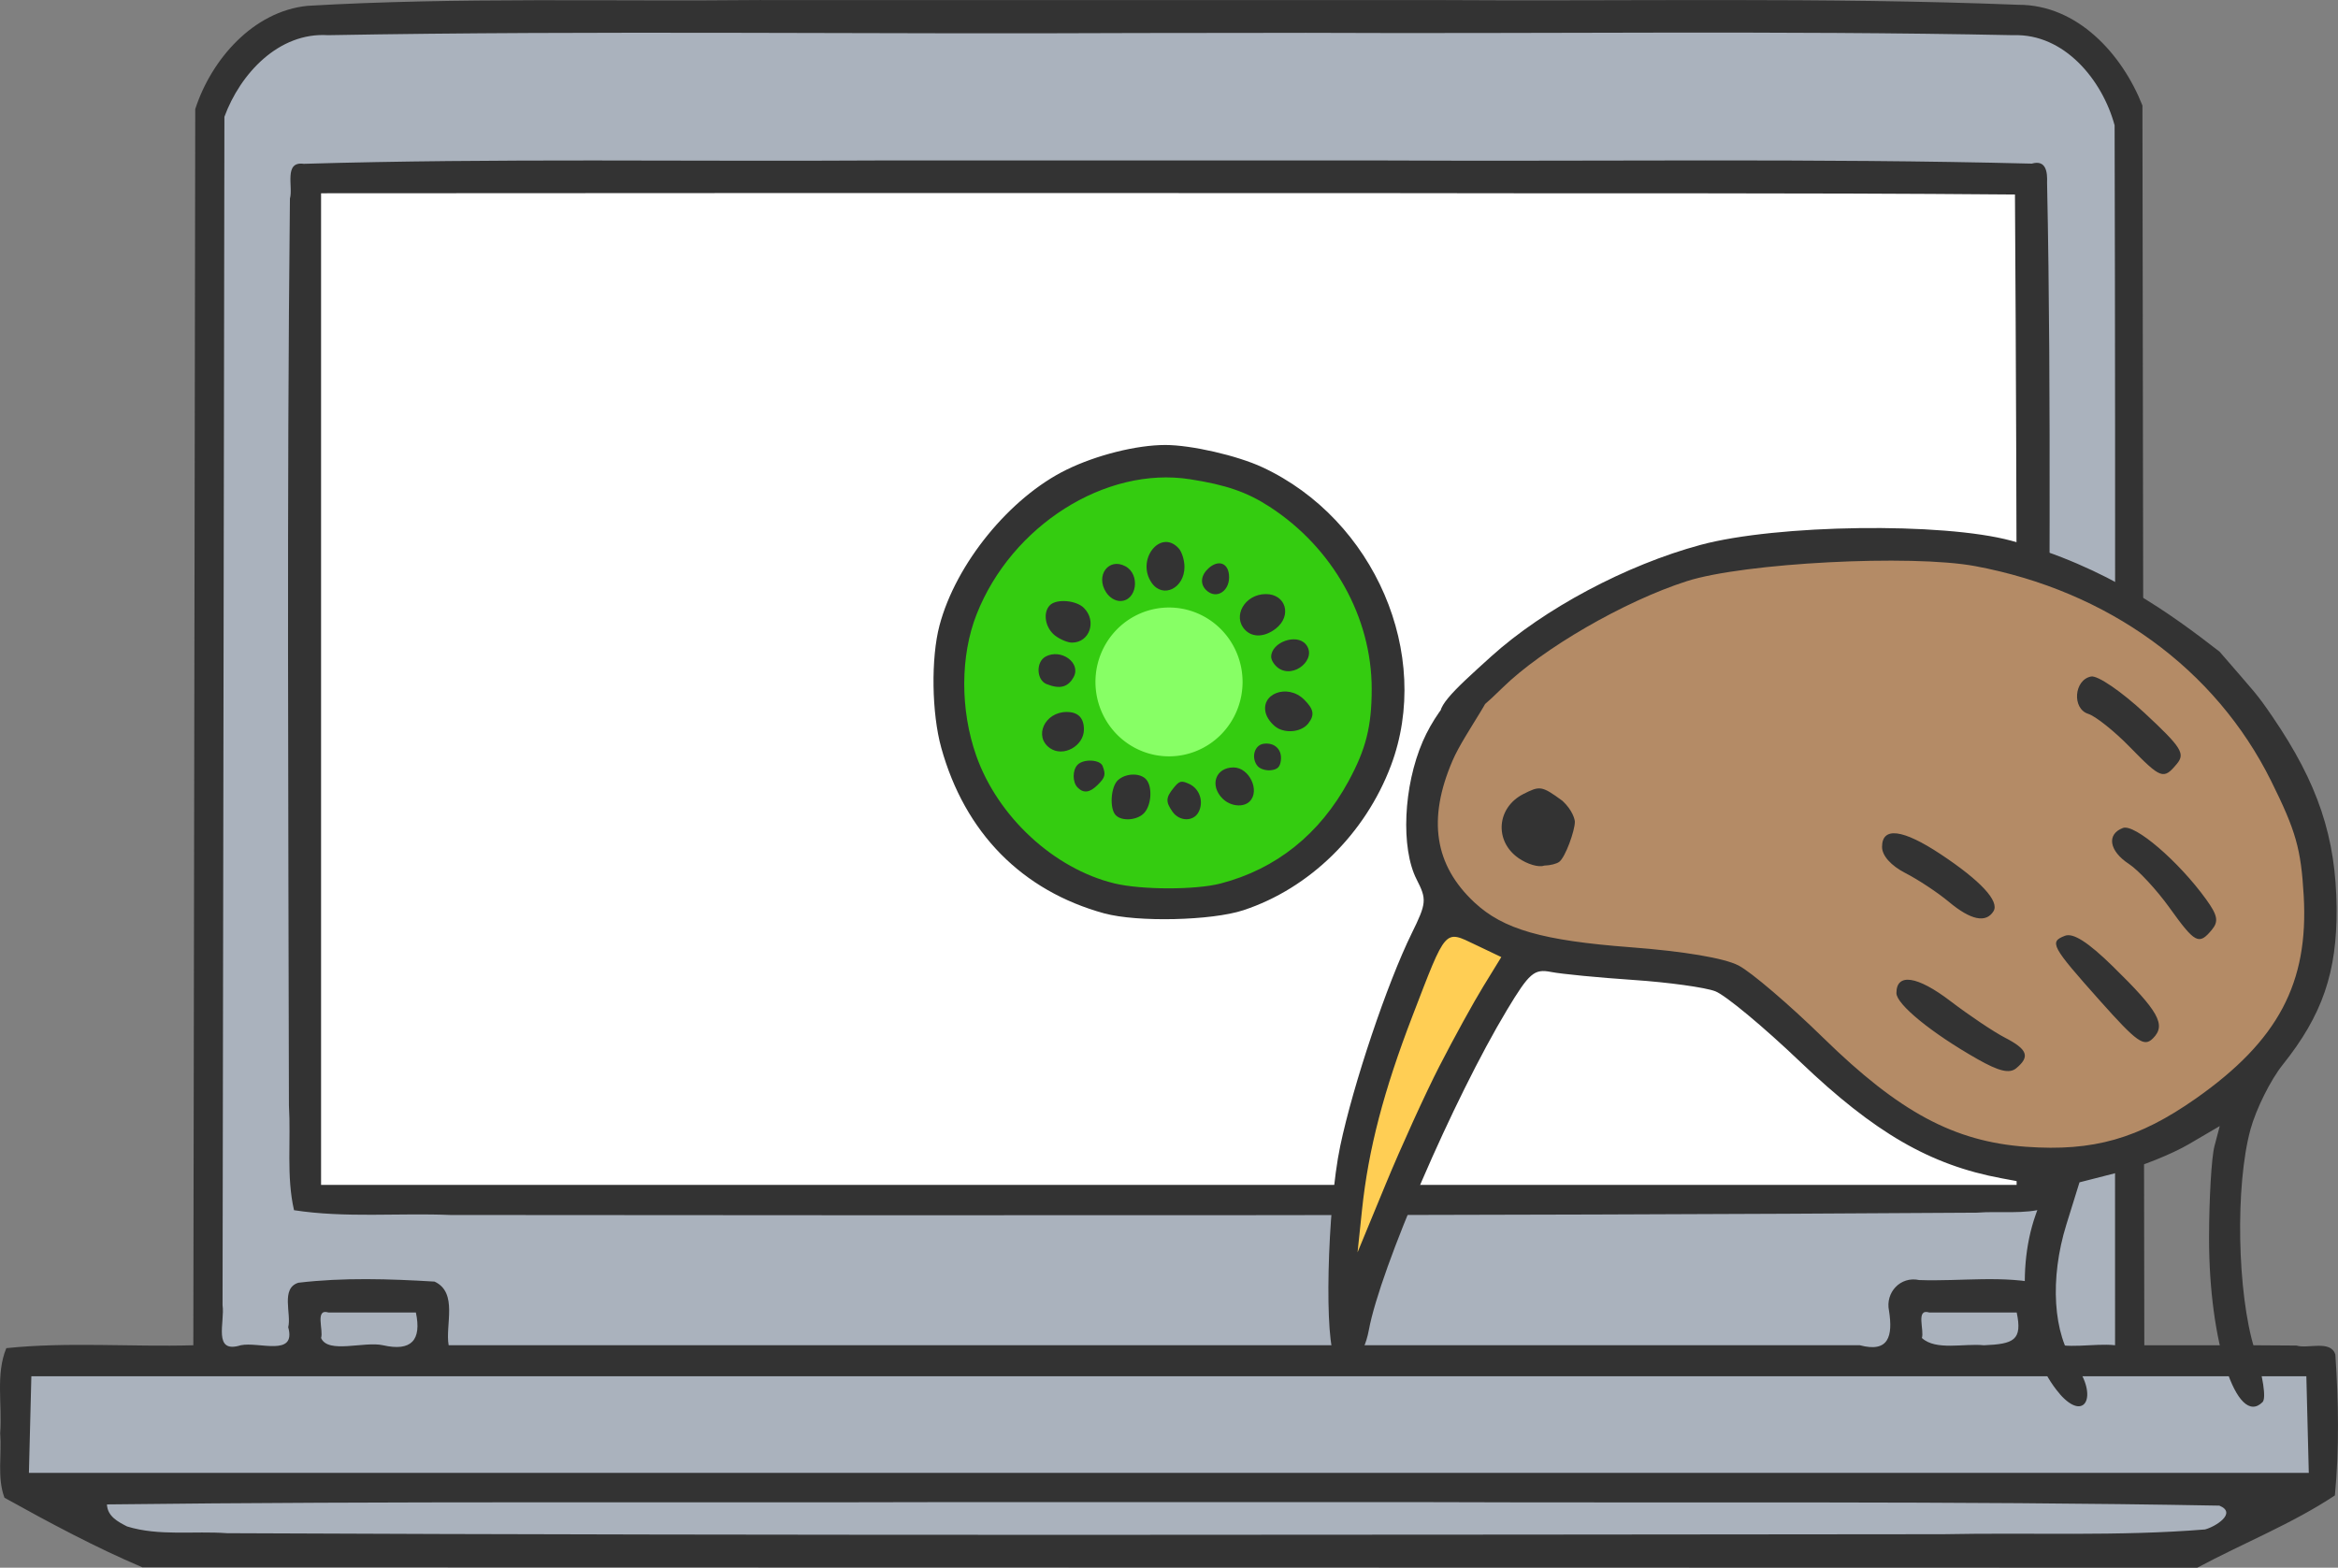
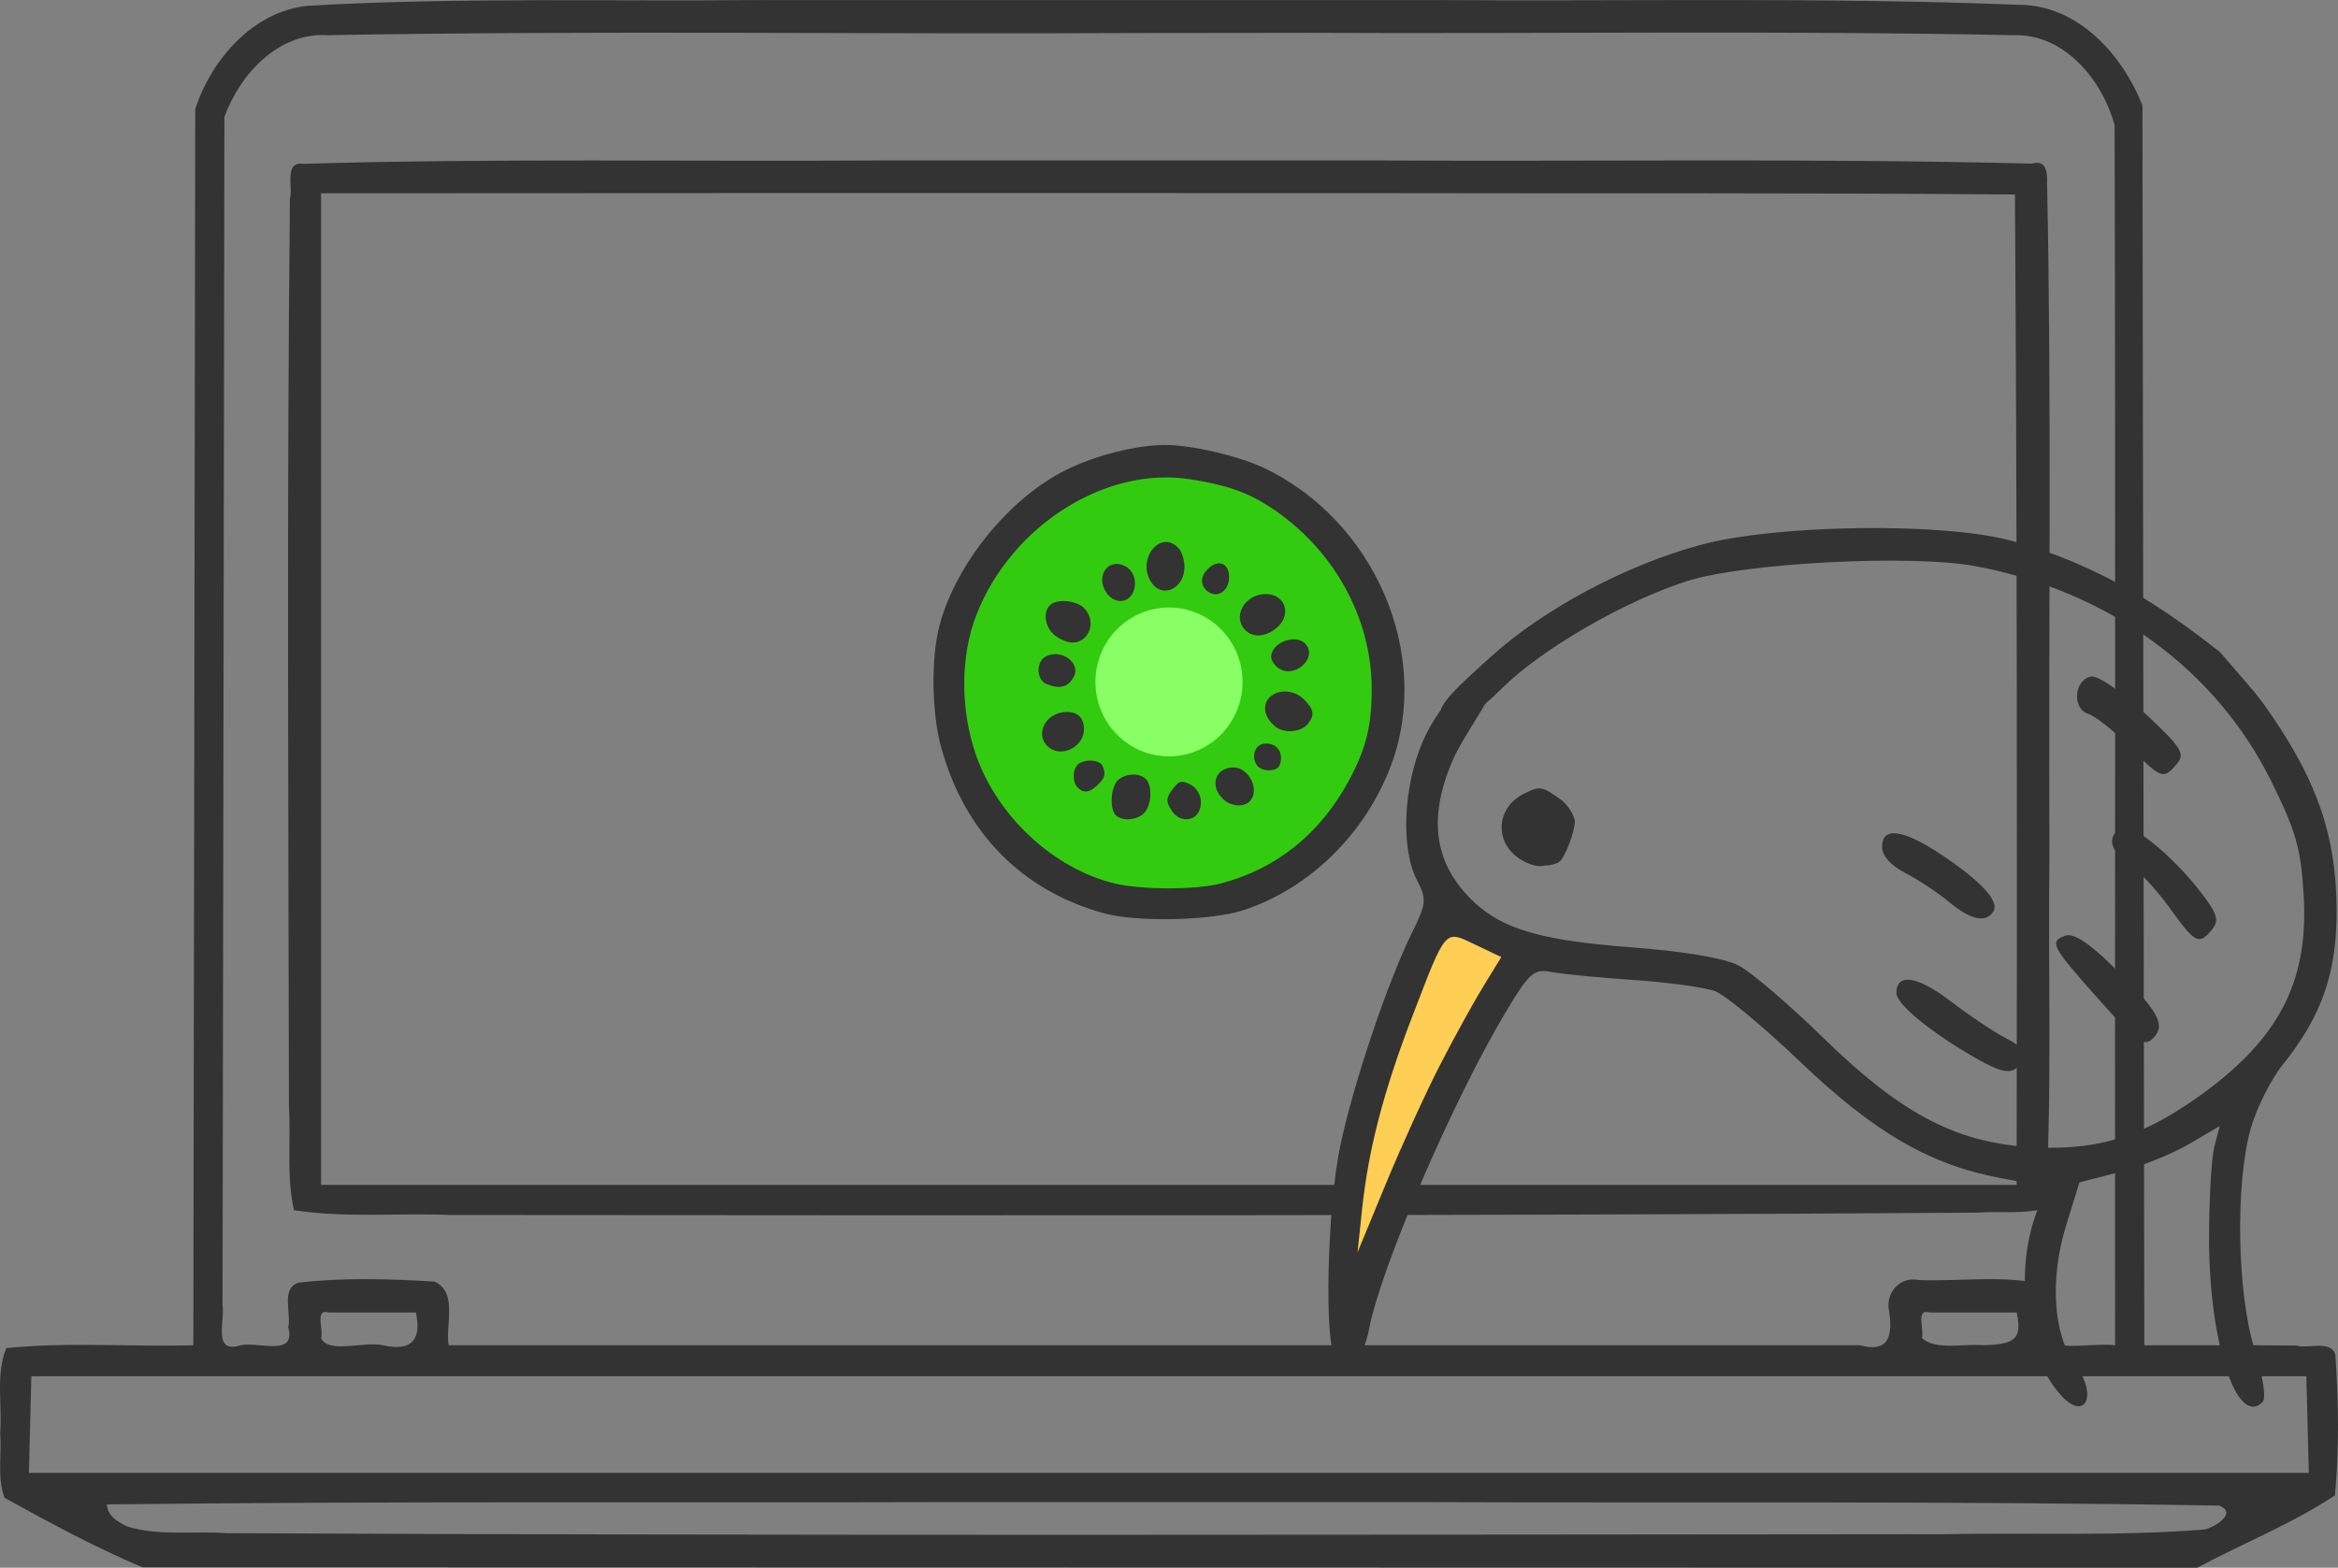
<svg xmlns="http://www.w3.org/2000/svg" width="383.88" height="257.46" version="1.1" viewBox="0 0 101.57 68.119">
  <rect x="0" y="0" width="101.57" height="68.119" fill="#808080" stroke="none" />
  <g transform="translate(-12.715 -223.25)">
-     <path d="m21.816 282.17-0.2-53.554 1.904-3.074 2.439-1.437h75.537l2.873 2.005 0.869 4.677v51.569h8.25v5.433l-5.45 3.146h-88.594l-5.75-3.32v-5.071z" fill="#aab2bd" />
-     <path d="m28.065 230.9h-2.032v44.27h74.745v-43.987z" fill="#fff" />
    <path d="m45.786 223.25c-6.568 0.068-13.155-0.129-19.708 0.252-2.371 0.236-4.189 2.344-4.881 4.488-0.027 17.905-0.055 35.809-0.083 53.714-2.703 0.077-5.439-0.154-8.124 0.125-0.472 1.133-0.171 2.476-0.267 3.69 0.073 0.931-0.14 1.937 0.186 2.81 1.949 1.084 3.956 2.158 5.987 3.022 29.759 6e-3 59.518 0.011 89.277 0.018 1.975-1.06 4.123-1.909 5.977-3.141 0.193-2.024 0.157-4.091 0.02-6.121-0.203-0.649-1.203-0.235-1.689-0.391-2.203-0.022-4.407-7e-3 -6.61-0.011-0.028-17.957-0.055-35.915-0.082-53.872-0.884-2.241-2.829-4.384-5.394-4.376-8.45-0.335-16.932-0.147-25.395-0.206-9.738 1e-3 -19.476-1e-3 -29.214 6e-4zm23.634 1.425c10.254 0.049 20.512-0.106 30.764 0.103 2.208-0.077 3.865 1.947 4.396 3.917 0.047 17.662 7e-3 35.34 0.02 53.008-0.9-0.103-2.215 0.208-2.851-0.158-0.138-0.788 0.26-1.798-0.22-2.481-1.763-0.423-3.635-0.127-5.439-0.194-0.816-0.177-1.479 0.542-1.31 1.339 0.171 1.095-0.011 1.831-1.269 1.494h-61.305c-0.159-0.866 0.42-2.289-0.614-2.766-1.96-0.118-3.962-0.183-5.915 0.05-0.779 0.24-0.293 1.361-0.441 1.931 0.358 1.307-1.277 0.62-2.061 0.785-1.233 0.387-0.682-1.008-0.792-1.743 0.026-17.212 0.054-34.424 0.081-51.636 0.686-1.868 2.356-3.682 4.501-3.546 11.751-0.211 23.507-0.033 35.26-0.094 2.398-3e-3 4.796-6e-3 7.194-8e-3zm-18.389 5.546c-8.371 0.053-16.762-0.1-25.122 0.146-0.88-0.122-0.449 1.02-0.599 1.508-0.138 13.126-0.066 26.274-0.043 39.408 0.09 1.511-0.116 3.088 0.221 4.552 2.23 0.345 4.541 0.114 6.799 0.208 22.103 0.013 44.207 0.047 66.309-0.101 0.975-0.077 2.095 0.083 2.983-0.197 0.292-5.103 0.104-10.254 0.17-15.378-0.043-9.726 0.099-19.467-0.103-29.184 0.018-0.444-0.035-1.006-0.665-0.824-9.437-0.238-18.903-0.088-28.351-0.138-7.2-6.1e-4 -14.399-2.8e-4 -21.599 1.5e-4zm20.344 1.418c9.625 0.024 19.252-0.021 28.876 0.062 0.092 14.344 0.095 28.689 0.072 43.034h-73.66v-43.088c14.904-0.013 29.808-0.013 44.712-7e-3zm-44.395 48.64h3.802c0.257 1.208-0.199 1.702-1.426 1.425-0.818-0.185-2.393 0.386-2.693-0.317 0.114-0.33-0.279-1.289 0.317-1.109zm69.544 0h3.802c0.257 1.208-0.128 1.371-1.426 1.425-0.865-0.09-2.086 0.245-2.693-0.317 0.114-0.33-0.279-1.289 0.317-1.109zm-82.138 2.773h98.524c0.037 1.399 0.072 2.799 0.106 4.198h-99.045c0.035-1.399 0.071-2.799 0.106-4.198h0.158zm59.949 5.467c11.598 0.045 23.2-0.058 34.796 0.153 0.789 0.322-0.176 0.92-0.624 1.035-3.776 0.307-7.584 0.13-11.372 0.207-24.851 0.019-49.702 0.069-74.553-0.044-1.438-0.107-2.956 0.137-4.346-0.293-0.398-0.204-0.853-0.44-0.875-0.958 12.318-0.147 24.64-0.065 36.96-0.101 6.671-1e-3 13.342-1e-3 20.014 1e-3z" fill="#333" stroke-width=".158" />
    <path d="m75.069 263.3-3.45 9.739-0.668 6.288 3.116-4.897 5.12-9.349z" fill="#ffce54" />
-     <path d="m75.069 257.51 2.17-4.953 7.902-4.675 12.187-1.113 8.737 2.949 4.341 4.953 3.005 6.956-1.057 5.008-2.56 4.563-6.066 2.504-4.396-0.111-6.121-2.782-5.064-5.008-8.959-0.723-4.118-1.781z" fill="#b48b66" />
    <path d="m102.2 283.82c-1.501-1.712-1.97-5.178-1.052-7.78l0.436-1.236-1.917-0.356c-3.098-0.576-5.517-1.976-8.74-5.056-1.591-1.521-3.254-2.902-3.696-3.071-0.442-0.168-2.043-0.389-3.557-0.491-1.514-0.102-3.123-0.258-3.576-0.347-0.733-0.144-0.944 0.038-1.913 1.648-2.322 3.857-5.512 11.249-6.003 13.91-0.228 1.234-0.877 1.78-1.443 1.214-0.505-0.505-0.375-6.48 0.2-9.211 0.567-2.693 2.038-7.07 3.108-9.245 0.642-1.305 0.657-1.467 0.211-2.337-0.696-1.36-0.576-4.053 0.267-5.999 0.758-1.75 2.462-3.458 3.069-2.727 0.315 0.379-1.24 2.317-1.776 3.564-1.094 2.544-0.787 4.539 0.949 6.16 1.255 1.171 2.947 1.657 6.786 1.949 2.326 0.177 4.07 0.471 4.691 0.793 0.544 0.281 2.204 1.7 3.689 3.152 3.293 3.22 5.68 4.501 8.805 4.725 2.921 0.209 4.881-0.349 7.372-2.098 3.572-2.509 4.904-5.015 4.685-8.812-0.118-2.042-0.338-2.814-1.417-4.989-2.419-4.87-7.075-8.252-12.849-9.331-2.783-0.52-10.057-0.142-12.531 0.652-2.716 0.871-6.275 2.93-8.01 4.633-1.268 1.245-2.137 1.895-2.593 1.425-0.454-0.468 0.382-1.232 2.099-2.784 2.293-2.073 5.876-3.982 9.104-4.851 3.31-0.891 10.511-0.988 13.49-0.181 4.158 1.126 6.976 3.213 9.053 4.823 1.611 1.868 1.583 1.78 2.304 2.834 1.971 2.891 2.754 5.234 2.779 8.312 0.022 2.785-0.621 4.652-2.342 6.803-0.526 0.657-1.154 1.919-1.398 2.805-0.668 2.435-0.582 7.12 0.175 9.554 0.372 1.196 0.514 2.132 0.348 2.299-1.115 1.115-2.328-2.603-2.324-7.126 1e-3 -1.714 0.107-3.511 0.234-3.993l0.231-0.876-1.343 0.787c-0.739 0.433-2.11 0.983-3.047 1.223l-1.704 0.436-0.57 1.835c-0.731 2.355-0.579 4.772 0.383 6.073 1.019 1.378 0.422 2.536-0.667 1.293zm-26.945-14.257c0.615-1.2 1.47-2.754 1.9-3.454l0.781-1.273-1.126-0.537c-1.35-0.644-1.252-0.754-2.728 3.083-1.259 3.274-1.919 5.806-2.194 8.414l-0.197 1.87 1.222-2.961c0.672-1.628 1.726-3.942 2.341-5.142zm23.351-0.303c-1.977-1.123-3.505-2.37-3.505-2.86 0-0.884 0.908-0.749 2.348 0.35 0.811 0.619 1.877 1.334 2.368 1.588 0.983 0.508 1.099 0.822 0.491 1.327-0.295 0.245-0.747 0.138-1.703-0.405zm5.35-2.513c-2.133-2.393-2.228-2.57-1.533-2.836 0.357-0.137 1.001 0.274 2.075 1.324 2.003 1.959 2.333 2.549 1.748 3.133-0.388 0.388-0.69 0.174-2.29-1.621zm3.013-4.051c-0.558-0.777-1.353-1.635-1.767-1.906-0.86-0.563-0.981-1.288-0.263-1.563 0.509-0.195 2.423 1.446 3.617 3.101 0.502 0.696 0.551 0.958 0.247 1.324-0.561 0.676-0.724 0.591-1.835-0.956zm-9.585-0.257c-0.484-0.404-1.337-0.969-1.894-1.254-0.625-0.321-1.013-0.755-1.013-1.135 0-0.887 0.896-0.776 2.541 0.313 1.738 1.151 2.569 2.047 2.301 2.48-0.326 0.527-0.986 0.389-1.936-0.404zm-18.705-1.907c-1.051-0.736-0.946-2.18 0.201-2.773 0.728-0.369 0.801-0.381 1.714 0.289 0.448 0.415 0.538 0.824 0.538 0.91 0 0.386-0.413 1.547-0.684 1.744-0.105 0.076-0.365 0.151-0.653 0.16-0.23 0.088-0.732-0.06-1.116-0.329zm26.551-4.835c-0.669-0.685-1.477-1.328-1.795-1.429-0.716-0.227-0.619-1.482 0.126-1.624 0.284-0.054 1.325 0.658 2.33 1.594 1.591 1.481 1.765 1.754 1.397 2.198-0.584 0.703-0.684 0.667-2.057-0.738z" fill="#333" stroke-width=".312" />
    <path d="m72.588 252.88a9.088 9.249 0 0 1-9.074 9.249 9.088 9.249 0 0 1-9.102-9.222 9.088 9.249 0 0 1 9.047-9.277 9.088 9.249 0 0 1 9.129 9.194" fill="#33cc0f" opacity=".99" style="paint-order:markers fill stroke" />
    <path d="m66.696 252.88a3.196 3.234 0 0 1-3.191 3.234 3.196 3.234 0 0 1-3.2-3.224 3.196 3.234 0 0 1 3.181-3.243 3.196 3.234 0 0 1 3.21 3.214" fill="#8f6" opacity=".99" style="paint-order:markers fill stroke" />
    <path d="m60.696 262.94c-3.583-0.982-6.065-3.503-7.091-7.203-0.416-1.498-0.45-3.892-0.076-5.307 0.71-2.688 3.058-5.568 5.521-6.772 1.302-0.637 3.046-1.073 4.29-1.073 1.126 0 3.128 0.46 4.221 0.969 4.87 2.27 7.396 8.139 5.58 12.963-1.117 2.967-3.531 5.335-6.409 6.283-1.377 0.454-4.612 0.528-6.036 0.138zm5.05-1.302c2.409-0.627 4.301-2.141 5.551-4.44 0.76-1.397 1.009-2.389 1.009-4.012 0-3.122-1.685-6.132-4.433-7.916-0.984-0.639-1.889-0.952-3.46-1.197-3.671-0.572-7.75 2.01-9.271 5.869-0.71 1.801-0.717 4.15-0.018 6.138 0.934 2.656 3.377 4.918 6.002 5.554 1.179 0.286 3.53 0.288 4.62 4e-3zm-4.557-2.963c-0.281-0.281-0.222-1.242 0.095-1.528 0.346-0.313 0.983-0.322 1.235-0.018 0.267 0.322 0.217 1.099-0.093 1.441-0.291 0.322-0.963 0.379-1.237 0.105zm2.464-0.154c-0.304-0.434-0.296-0.611 0.049-1.037 0.249-0.308 0.331-0.329 0.674-0.172 0.457 0.208 0.646 0.78 0.406 1.228-0.224 0.418-0.829 0.408-1.129-0.019zm2.176-0.569c-0.578-0.578-0.306-1.356 0.474-1.356 0.683 0 1.165 1.013 0.702 1.476-0.274 0.274-0.838 0.217-1.175-0.121zm-6.297-0.482c-0.232-0.232-0.232-0.762 0-0.994 0.262-0.262 0.976-0.224 1.084 0.058 0.143 0.374 0.113 0.494-0.21 0.816-0.344 0.344-0.613 0.381-0.874 0.121zm7.817-0.933c-0.293-0.353-0.144-0.912 0.259-0.969 0.476-0.068 0.807 0.246 0.753 0.714-0.034 0.292-0.143 0.401-0.435 0.435-0.214 0.025-0.474-0.056-0.576-0.18zm-9.019-0.778c-0.721-0.505-0.23-1.573 0.724-1.573 0.497 0 0.75 0.257 0.75 0.76 0 0.72-0.899 1.216-1.473 0.813zm9.912-0.859c-0.206-0.106-0.438-0.376-0.517-0.599-0.315-0.897 0.919-1.381 1.651-0.648 0.414 0.414 0.458 0.662 0.181 1.024-0.265 0.347-0.875 0.451-1.316 0.224zm-10.058-1.924c-0.447-0.18-0.474-0.967-0.041-1.199 0.669-0.358 1.543 0.276 1.218 0.884-0.241 0.45-0.601 0.546-1.177 0.314zm10.071-0.695c-0.174-0.122-0.316-0.343-0.316-0.491 0-0.633 1.101-1.031 1.505-0.544 0.515 0.62-0.509 1.511-1.189 1.035zm-9.711-1.421c-0.427-0.336-0.535-0.995-0.216-1.315 0.286-0.286 1.139-0.217 1.476 0.121 0.57 0.57 0.248 1.506-0.518 1.506-0.19 0-0.524-0.141-0.742-0.312zm8.276-0.226c-0.589-0.589-0.034-1.571 0.888-1.571 0.87 0 1.144 0.939 0.437 1.496-0.473 0.372-0.998 0.402-1.325 0.075zm-6.05-1.645c-0.478-0.729 0.107-1.524 0.834-1.135 0.665 0.356 0.497 1.51-0.22 1.51-0.226 0-0.463-0.145-0.614-0.376zm4.337-0.107c-0.265-0.265-0.221-0.64 0.109-0.939 0.412-0.373 0.829-0.249 0.888 0.264 0.081 0.707-0.543 1.13-0.998 0.675zm-2.357-0.305c-0.699-0.998 0.38-2.375 1.173-1.499 0.137 0.152 0.249 0.514 0.249 0.805 0 0.929-0.938 1.386-1.423 0.694z" fill="#333" stroke-width=".151" />
  </g>
</svg>